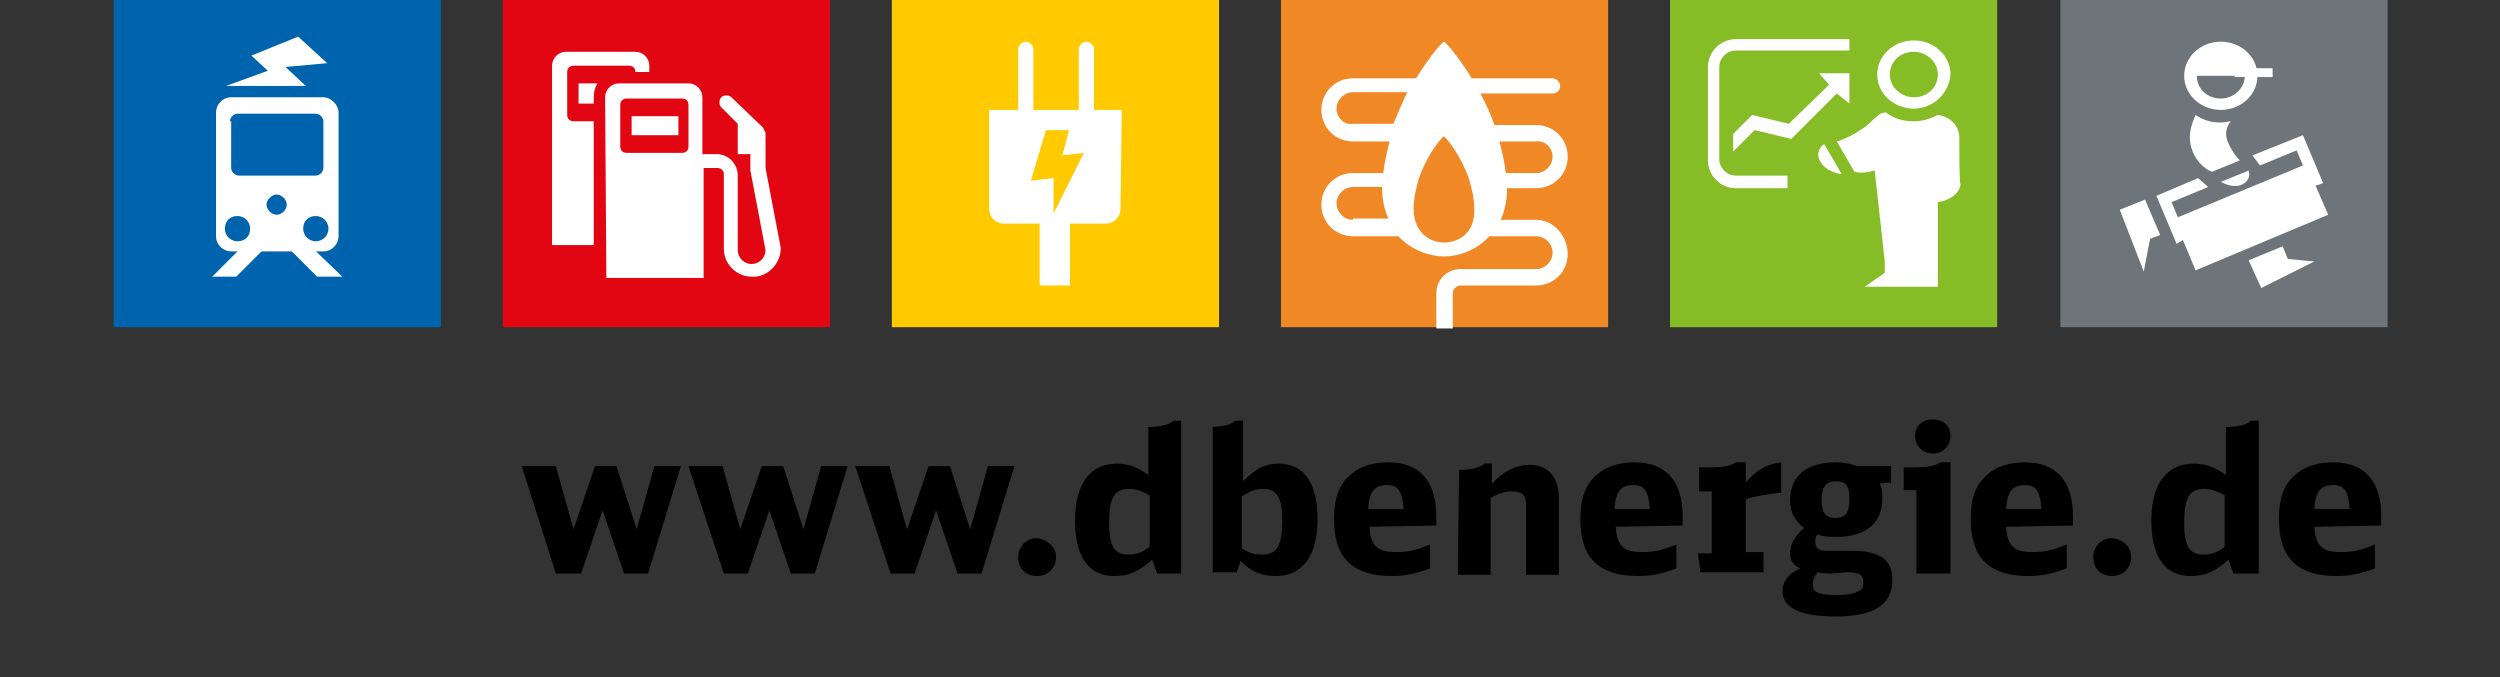
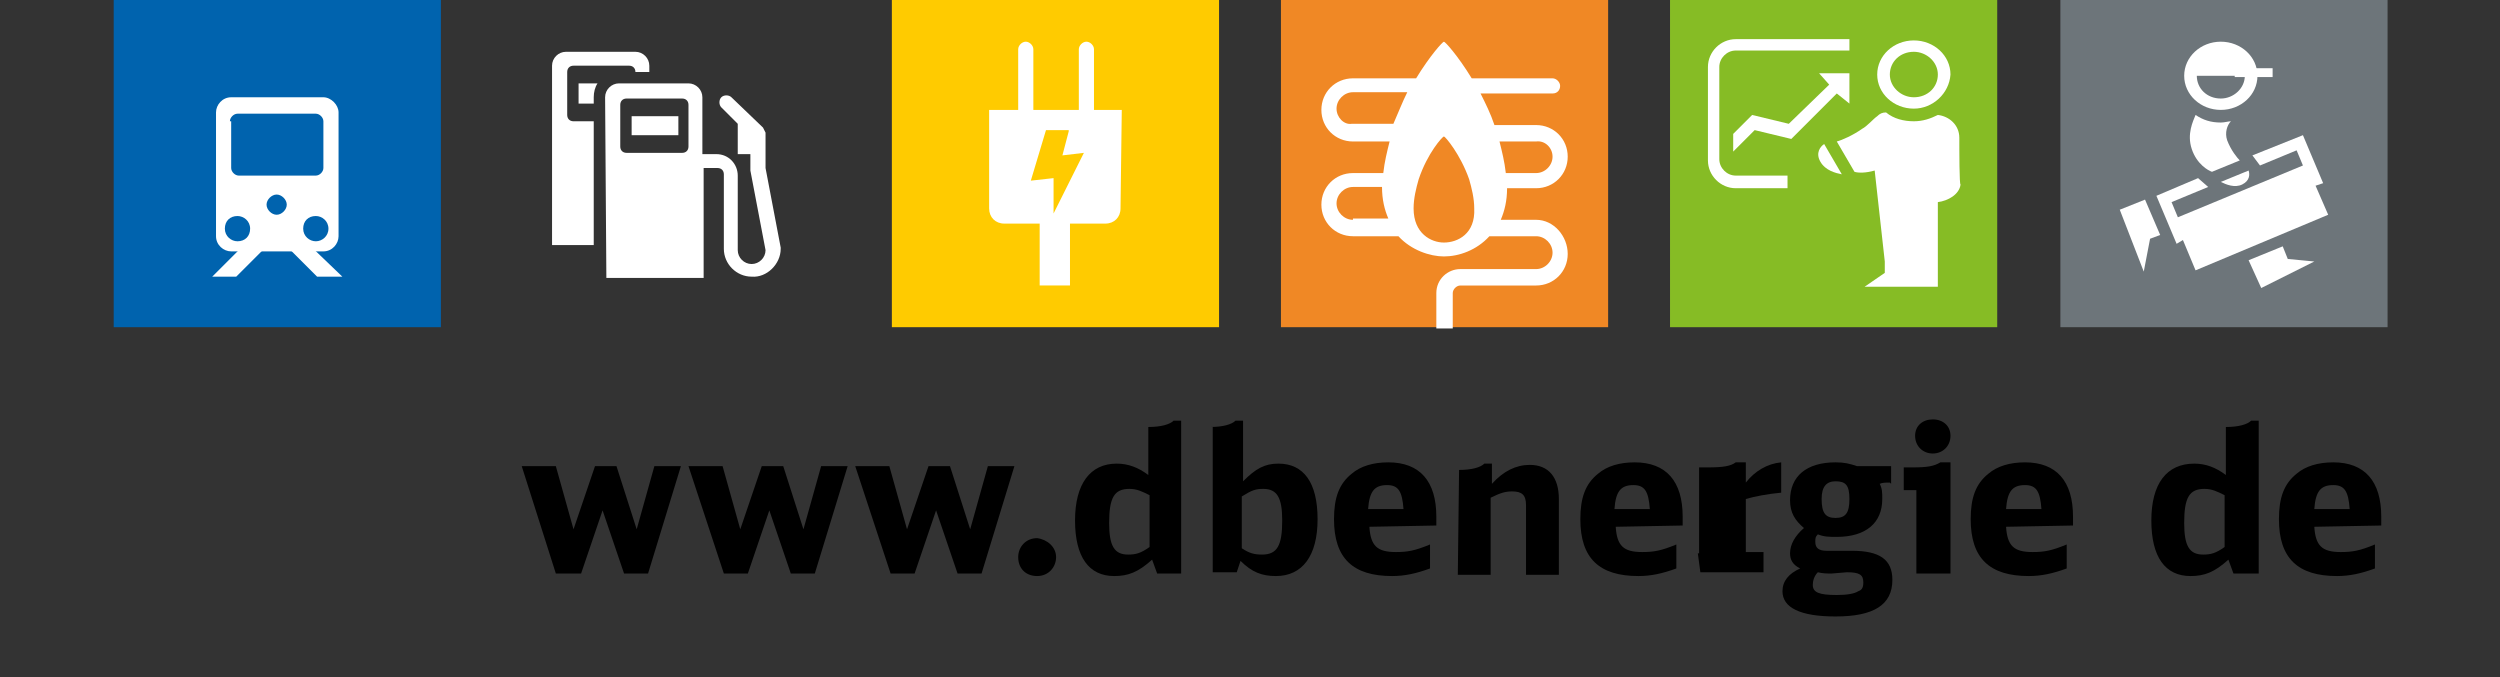
<svg xmlns="http://www.w3.org/2000/svg" version="1.1" id="Ebene_1" x="0px" y="0px" viewBox="0 0 197.9 53.6" style="enable-background:new 0 0 197.9 53.6;" xml:space="preserve">
  <rect x="0" y="0" width="197.9" height="53.6" fill="#333333" stroke="none" />
  <style type="text/css">
	.st0{fill:#86BC25;}
	.st1{fill:#0063AE;}
	.st2{fill:#FFFFFF;}
	.st3{fill:#FFCB00;}
	.st4{fill:#6D757A;}
	.st5{fill:#E20613;}
	.st6{fill:#F08825;}
</style>
  <g id="Ebene_1_00000043424767863937646350000004961307044019405243_">
</g>
  <g>
    <path d="M41.3,36.9H44l1.4,5l1.7-5h1.7l1.6,5l1.4-5h2.1l-2.6,8.5h-1.9l-1.7-5l-1.7,5H44L41.3,36.9z" />
    <path d="M54.5,36.9h2.7l1.4,5l1.7-5h1.7l1.6,5l1.4-5h2.1l-2.6,8.5h-1.9l-1.7-5l-1.7,5h-1.9L54.5,36.9z" />
    <path d="M67.7,36.9h2.7l1.4,5l1.7-5h1.7l1.6,5l1.4-5h2.1l-2.6,8.5h-1.9l-1.7-5l-1.7,5h-1.9L67.7,36.9z" />
    <path d="M83.6,44.1c0,0.8-0.6,1.5-1.5,1.5s-1.5-0.6-1.5-1.5c0-0.8,0.6-1.5,1.5-1.5C82.9,42.7,83.6,43.3,83.6,44.1z" />
    <path d="M91.6,45.4l-0.4-1.1c-1.1,1-1.9,1.3-3,1.3c-2,0-3.1-1.5-3.1-4.4c0-2.9,1.2-4.5,3.3-4.5c0.9,0,1.7,0.3,2.5,0.9v-3.8   c1,0,1.7-0.2,2-0.5h0.6v12.1H91.6z M91,39.2c-0.6-0.3-1-0.5-1.6-0.5c-1.2,0-1.6,0.7-1.6,2.7c0,1.8,0.4,2.5,1.5,2.5   c0.6,0,1-0.1,1.7-0.6V39.2z" />
    <path d="M95.8,33.8c1,0,1.7-0.2,2-0.5h0.6v4.8c1-1,1.7-1.4,2.8-1.4c2,0,3.1,1.5,3.1,4.4s-1.2,4.5-3.3,4.5c-1.1,0-1.9-0.3-2.8-1.2   l-0.3,0.9h-1.9V33.8z M98.3,43.4c0.6,0.4,1,0.5,1.6,0.5c1.2,0,1.6-0.7,1.6-2.7c0-1.8-0.4-2.5-1.5-2.5c-0.6,0-0.9,0.1-1.7,0.6V43.4z   " />
    <path d="M108.4,41.7c0.1,1.5,0.6,2,2.1,2c0.9,0,1.5-0.1,2.7-0.6V45c-1.1,0.4-2,0.6-3,0.6c-3.1,0-4.6-1.4-4.6-4.5   c0-1.7,0.4-2.8,1.4-3.6c0.7-0.6,1.7-0.9,2.9-0.9c2.5,0,3.8,1.5,3.8,4.3v0.7L108.4,41.7L108.4,41.7z M111.1,40.3   c-0.1-1.4-0.4-1.9-1.3-1.9c-1,0-1.4,0.5-1.5,1.9H111.1z" />
    <path d="M115.5,37.2c1,0,1.7-0.2,2-0.5h0.6v1.6c0.9-1,1.9-1.5,3-1.5c1.5,0,2.3,1,2.3,2.7v6h-2.6v-5.5c0-0.8-0.3-1.1-1.1-1.1   c-0.5,0-0.9,0.1-1.7,0.5v6.1h-2.6L115.5,37.2L115.5,37.2z" />
    <path d="M127.9,41.7c0.1,1.5,0.6,2,2.1,2c0.9,0,1.5-0.1,2.7-0.6V45c-1.1,0.4-2,0.6-3,0.6c-3.1,0-4.6-1.4-4.6-4.5   c0-1.7,0.4-2.8,1.4-3.6c0.7-0.6,1.7-0.9,2.9-0.9c2.5,0,3.8,1.5,3.8,4.3v0.7L127.9,41.7L127.9,41.7z M130.6,40.3   c-0.1-1.4-0.4-1.9-1.3-1.9c-1,0-1.4,0.5-1.5,1.9H130.6z" />
-     <path d="M134.4,43.8h1.1v-4.9h-1V37h0.7c1.2,0,1.8-0.1,2.2-0.4h0.8v1.6c0.7-0.9,1.7-1.5,2.8-1.6V39c-1.1,0.1-2.1,0.3-2.8,0.5v4.2   h1.4v1.6h-5L134.4,43.8L134.4,43.8z" />
+     <path d="M134.4,43.8h1.1h-1V37h0.7c1.2,0,1.8-0.1,2.2-0.4h0.8v1.6c0.7-0.9,1.7-1.5,2.8-1.6V39c-1.1,0.1-2.1,0.3-2.8,0.5v4.2   h1.4v1.6h-5L134.4,43.8L134.4,43.8z" />
    <path d="M149.6,38.2c-0.3,0-0.6,0-0.8,0.1c0.2,0.4,0.2,0.7,0.2,1.2c0,1.9-1.3,3-3.6,3c-0.6,0-1,0-1.5-0.2c-0.2,0.2-0.2,0.3-0.2,0.6   c0,0.5,0.3,0.7,0.9,0.7h2c2.2,0,3.2,0.7,3.2,2.3c0,2-1.5,2.9-4.5,2.9c-2.8,0-4.2-0.7-4.2-2c0-0.8,0.5-1.4,1.4-1.8   c-0.6-0.3-0.8-0.7-0.8-1.2c0-0.7,0.4-1.4,1.1-2c-0.7-0.6-1.1-1.2-1.1-2.2c0-1.9,1.3-3,3.6-3c0.7,0,1.1,0.1,1.7,0.3h2.7v1.4   L149.6,38.2L149.6,38.2z M145,45.4c-0.4,0-0.7,0-1.1-0.1c-0.3,0.3-0.4,0.7-0.4,1c0,0.6,0.5,0.8,1.9,0.8c0.8,0,1.4-0.1,1.7-0.3   c0.3-0.1,0.4-0.3,0.4-0.7c0-0.6-0.3-0.8-1.3-0.8L145,45.4L145,45.4z M144.2,39.5c0,1.1,0.3,1.5,1.1,1.5c0.8,0,1.1-0.4,1.1-1.5   c0-1.1-0.3-1.4-1.1-1.4C144.6,38.1,144.2,38.5,144.2,39.5z" />
    <path d="M151.7,45.4v-6.6h-1V37h0.7c1.2,0,1.7-0.1,2.2-0.4h0.8v8.8C154.3,45.4,151.7,45.4,151.7,45.4z M154.4,34.5   c0,0.8-0.6,1.4-1.4,1.4c-0.8,0-1.4-0.6-1.4-1.4c0-0.8,0.6-1.3,1.4-1.3C153.8,33.2,154.4,33.7,154.4,34.5z" />
    <path d="M158.8,41.7c0.1,1.5,0.6,2,2.1,2c0.9,0,1.5-0.1,2.7-0.6V45c-1.1,0.4-2,0.6-3,0.6c-3.1,0-4.6-1.4-4.6-4.5   c0-1.7,0.4-2.8,1.4-3.6c0.7-0.6,1.7-0.9,2.9-0.9c2.5,0,3.8,1.5,3.8,4.3v0.7L158.8,41.7L158.8,41.7z M161.6,40.3   c-0.1-1.4-0.4-1.9-1.3-1.9c-1,0-1.4,0.5-1.5,1.9H161.6z" />
-     <path d="M168.7,44.1c0,0.8-0.6,1.5-1.5,1.5s-1.5-0.6-1.5-1.5c0-0.8,0.6-1.5,1.5-1.5C168.1,42.7,168.7,43.3,168.7,44.1z" />
    <path d="M176.8,45.4l-0.4-1.1c-1.1,1-1.9,1.3-3,1.3c-2,0-3.1-1.5-3.1-4.4c0-2.9,1.2-4.5,3.4-4.5c0.9,0,1.7,0.3,2.5,0.9v-3.8   c1,0,1.7-0.2,2-0.5h0.6v12.1H176.8z M176.1,39.2c-0.6-0.3-1-0.5-1.6-0.5c-1.2,0-1.6,0.7-1.6,2.7c0,1.8,0.4,2.5,1.5,2.5   c0.6,0,1-0.1,1.7-0.6L176.1,39.2L176.1,39.2z" />
    <path d="M183.2,41.7c0.1,1.5,0.6,2,2.1,2c0.9,0,1.5-0.1,2.7-0.6V45c-1.1,0.4-2,0.6-3,0.6c-3.1,0-4.6-1.4-4.6-4.5   c0-1.7,0.4-2.8,1.4-3.6c0.7-0.6,1.7-0.9,2.9-0.9c2.5,0,3.8,1.5,3.8,4.3v0.7L183.2,41.7L183.2,41.7z M186,40.3   c-0.1-1.4-0.4-1.9-1.3-1.9c-1,0-1.4,0.5-1.5,1.9H186z" />
  </g>
  <g>
    <rect id="XMLID_00000160173026889326916360000013929906883801346464_" x="132.2" y="0" class="st0" width="25.9" height="25.9" />
    <rect id="XMLID_00000167366887544457558380000015431296656702663073_" x="9" y="0" class="st1" width="25.9" height="25.9" />
-     <polygon id="XMLID_00000012447427162260221060000001923100515391844486_" class="st2" points="22.6,5.3 25.9,5 23.6,2.9 19.9,4.4    21.2,5.6 17.9,6.8 24.2,6.8  " />
    <path class="st2" d="M25.6,7.7h-7.3c-0.7,0-1.2,0.6-1.2,1.2v9.8c0,0.7,0.6,1.2,1.2,1.2h7.3c0.7,0,1.2-0.6,1.2-1.2V8.9   C26.8,8.3,26.2,7.7,25.6,7.7z M18.2,9.6c0-0.3,0.3-0.6,0.6-0.6H25c0.3,0,0.6,0.3,0.6,0.6v3.7c0,0.3-0.3,0.6-0.6,0.6h-6.1   c-0.3,0-0.6-0.3-0.6-0.6V9.6z M18.8,19.1c-0.5,0-1-0.4-1-1s0.4-1,1-1c0.5,0,1,0.4,1,1S19.4,19.1,18.8,19.1z M21.9,17   c-0.4,0-0.8-0.4-0.8-0.8c0-0.4,0.4-0.8,0.8-0.8c0.4,0,0.8,0.4,0.8,0.8C22.7,16.6,22.3,17,21.9,17z M25,19.1c-0.5,0-1-0.4-1-1   s0.4-1,1-1c0.5,0,1,0.4,1,1S25.5,19.1,25,19.1z" />
    <rect id="XMLID_00000170278758249653096510000014965909290860883385_" x="70.6" y="0" class="st3" width="25.9" height="25.9" />
    <path class="st2" d="M84.6,10.4l-0.5,1.9l1.7-0.2l-2.4,4.8l0-2.8l-1.8,0.2l1.2-4H84.6z M88.8,8.7h-2.2V3.9c0-0.3-0.3-0.6-0.6-0.6h0   c-0.3,0-0.6,0.3-0.6,0.6v4.8h-3.6V3.9c0-0.3-0.3-0.6-0.6-0.6c-0.3,0-0.6,0.3-0.6,0.6v4.8h-2.3l0,7.8c0,0.7,0.5,1.2,1.2,1.2h2.8v4.9   h2.4v-4.9h2.8c0.7,0,1.2-0.5,1.2-1.2L88.8,8.7z" />
    <polygon id="XMLID_00000165934081125909186610000010582303651931980475_" class="st2" points="19.2,19.5 16.8,21.9 18.7,21.9    21.1,19.5  " />
    <polygon id="XMLID_00000173160739083640553060000004992272549860934324_" class="st2" points="22.7,19.5 25.1,21.9 27.1,21.9    24.6,19.5  " />
    <g>
      <rect id="XMLID_00000000910301695463687560000007127513648594937517_" x="163.1" y="0" class="st4" width="25.9" height="25.9" />
      <g>
        <polygon id="XMLID_00000085944068930556151020000017987236736779179686_" class="st2" points="169.8,15.8 167.8,16.6 169.7,21.5      170.2,18.9 171,18.6    " />
        <g id="XMLID_00000016765132655598690260000003002996332288381586_">
          <polygon class="st2" points="180.7,19.5 178,20.6 179,22.8 183.2,20.7 181.1,20.5     " />
        </g>
        <path class="st2" d="M177.7,6c0,1-0.9,1.8-1.9,1.8c-1.1,0-1.9-0.8-1.9-1.8H177.7z M175.8,3.3c-1.6,0-2.9,1.2-2.9,2.7     s1.3,2.7,2.9,2.7c1.6,0,2.9-1.2,2.9-2.7S177.4,3.3,175.8,3.3L175.8,3.3z" />
        <path id="XMLID_00000070827771399935546100000004039781737151500416_" class="st0" d="M178,13.2" />
        <polygon class="st2" points="183.3,14.7 183.9,14.5 182.3,10.7 178.3,12.3 178.9,13.1 181.8,11.9 182.3,13.1 172.4,17.2      171.9,16 174.8,14.8 174,14.1 170.7,15.5 172.3,19.3 172.8,19 173.8,21.4 184.3,17    " />
        <path class="st2" d="M177.5,14.6c0.6-0.3,0.6-0.8,0.5-1.1l-2.2,0.9C176.2,14.6,176.9,14.9,177.5,14.6z" />
        <path class="st2" d="M175.1,13.6l2.2-0.9c-0.2-0.2-0.7-0.8-1-1.6c-0.2-0.6,0-1.2,0.3-1.5c-0.2,0-0.5,0.1-0.8,0.1     c-0.8,0-1.4-0.2-2-0.6c-0.2,0.5-0.7,1.5-0.3,2.7C173.9,13,174.8,13.5,175.1,13.6z" />
        <rect x="176.9" y="5.4" class="st2" width="3" height="0.7" />
      </g>
    </g>
    <g>
      <path id="XMLID_00000011737966410728755600000007220325418819249547_" class="st2" d="M146.4,8.2V5.8h-2.4l0.8,0.9l-3.2,3.1    l-2.9-0.7l-1.5,1.5V12l1.7-1.7l2.9,0.7l3.6-3.6L146.4,8.2z" />
    </g>
    <g>
      <g>
        <path class="st2" d="M141.5,14.9h-4.1c-1.2,0-2.2-1-2.2-2.2V5.3c0-1.2,1-2.2,2.2-2.2h9v0.9h-9c-0.7,0-1.3,0.6-1.3,1.3v7.3     c0,0.7,0.6,1.3,1.3,1.3h4.1V14.9z" />
      </g>
    </g>
    <g>
      <g>
        <path id="XMLID_00000142146845099117997810000009846613633270575016_" class="st0" d="M147.9,13.6" />
      </g>
      <path class="st2" d="M144.1,12.8c-0.4-0.7,0-1.2,0.3-1.4c0,0,1.4,2.4,1.4,2.4C145.3,13.7,144.5,13.5,144.1,12.8z" />
      <path class="st2" d="M151.5,8.6c-1.6,0-2.9-1.2-2.9-2.7c0-1.5,1.3-2.7,2.9-2.7c1.6,0,2.9,1.2,2.9,2.7C154.3,7.4,153,8.6,151.5,8.6    z M151.5,4.1c-1.1,0-1.9,0.8-1.9,1.8s0.9,1.8,1.9,1.8c1.1,0,1.9-0.8,1.9-1.8S152.5,4.1,151.5,4.1z" />
      <path class="st2" d="M155.1,10.9c0-1-0.8-1.7-1.7-1.8c-0.6,0.3-1.2,0.5-1.9,0.5c-0.8,0-1.6-0.2-2.2-0.7c-0.3,0-0.5,0.1-0.7,0.3    l0,0c-0.3,0.2-0.8,0.8-1.2,1c-0.7,0.5-1.6,0.9-2,1l1.4,2.4c0.3,0.1,0.9,0.1,1.6-0.1l0.8,7.2l0,0v0.9l-1.6,1.1h1.5h2.8h1.5v-6.7    c0.8-0.1,1.7-0.6,1.8-1.4C155.1,14.7,155.1,11.9,155.1,10.9z" />
    </g>
-     <rect id="XMLID_00000075848782855840810170000013565566891875537342_" x="39.8" y="0" class="st5" width="25.9" height="25.9" />
    <g>
      <path class="st2" d="M45.8,6.6v1.6H47l0-0.5c0-0.4,0.1-0.8,0.3-1.1H45.8z" />
      <path class="st2" d="M47,9.6h-1.6c-0.3,0-0.5-0.2-0.5-0.5V5.7c0-0.3,0.2-0.5,0.5-0.5h4.4c0.3,0,0.5,0.2,0.5,0.5h1.1V5.2    c0-0.6-0.5-1.1-1.1-1.1h-5.5c-0.6,0-1.1,0.5-1.1,1.1l0,14.2H47L47,9.6z" />
    </g>
    <path id="XMLID_00000182518702902426311840000005062488179143245715_" class="st2" d="M61.8,19.7l0-0.1l-1.2-6.3l0-2.8l-0.2-0.4   l-2.5-2.4c-0.2-0.2-0.6-0.2-0.8,0c-0.2,0.2-0.2,0.6,0,0.8l1.3,1.3v2.4h1l0,1.2l0,0.1l1.2,6.3c0,0.6-0.5,1.1-1.1,1.1   c-0.6,0-1.1-0.5-1.1-1.1v-5.9c0-0.9-0.7-1.7-1.7-1.7h-1.1V7.7c0-0.6-0.5-1.1-1.1-1.1h-5.5c-0.6,0-1.1,0.5-1.1,1.1L48,22h7.7l0-8.7   h1.1c0.3,0,0.5,0.2,0.5,0.5v5.9c0,1.2,1,2.2,2.2,2.2C60.7,22,61.8,20.9,61.8,19.7 M54.5,11.6c0,0.3-0.2,0.5-0.5,0.5h-4.4   c-0.3,0-0.5-0.2-0.5-0.5V8.3c0-0.3,0.2-0.5,0.5-0.5H54c0.3,0,0.5,0.2,0.5,0.5V11.6z M50,10.7h3.7V9.2H50V10.7z" />
    <g>
      <rect id="XMLID_00000132791629486704669880000001518438112419982496_" x="101.4" class="st6" width="25.9" height="25.9" />
      <path class="st2" d="M121.6,17.4h-2.8c0.3-0.7,0.5-1.5,0.5-2.5h2.3c1.4,0,2.5-1.1,2.5-2.5s-1.1-2.5-2.5-2.5h-3.3    c-0.3-0.9-0.7-1.7-1.1-2.5h5.7c0.4,0,0.6-0.3,0.6-0.6s-0.3-0.6-0.6-0.6h-6.4c-1.1-1.8-2.1-2.9-2.2-2.9c-0.1,0-1.1,1.1-2.2,2.9    h-4.4h-0.6c-1.4,0-2.5,1.1-2.5,2.5s1.1,2.5,2.5,2.5h2.9c-0.2,0.8-0.4,1.6-0.5,2.5h-2.4c-1.4,0-2.5,1.1-2.5,2.5s1.1,2.5,2.5,2.5    h3.6c1,1.1,2.5,1.6,3.6,1.6c1.2,0,2.6-0.5,3.6-1.6h3.7c0.7,0,1.3,0.6,1.3,1.3c0,0.7-0.6,1.3-1.3,1.3h-6c-1,0-1.9,0.8-1.9,1.9v2.8    h1.3v-2.8c0-0.3,0.3-0.6,0.6-0.6h6c1.4,0,2.5-1.1,2.5-2.5S123,17.4,121.6,17.4z M122.9,12.4c0,0.7-0.6,1.3-1.3,1.3h-2.4    c-0.1-0.9-0.3-1.7-0.5-2.5h2.9C122.3,11.1,122.9,11.7,122.9,12.4z M105.8,8.6c0-0.7,0.6-1.3,1.3-1.3h0.6h3.7    c-0.4,0.8-0.7,1.6-1.1,2.5h-3.3C106.4,9.9,105.8,9.3,105.8,8.6z M107.1,17.4c-0.7,0-1.3-0.6-1.3-1.3c0-0.7,0.6-1.3,1.3-1.3h2.3    c0,1,0.2,1.8,0.5,2.5H107.1z M114.3,19.2c-1,0-2.4-0.7-2.4-2.7c0-0.8,0.2-1.6,0.4-2.3c0.7-2.1,1.9-3.4,2-3.4c0.1,0,1.3,1.4,2,3.4    c0.2,0.7,0.4,1.5,0.4,2.3C116.8,18.5,115.4,19.2,114.3,19.2z" />
    </g>
  </g>
</svg>